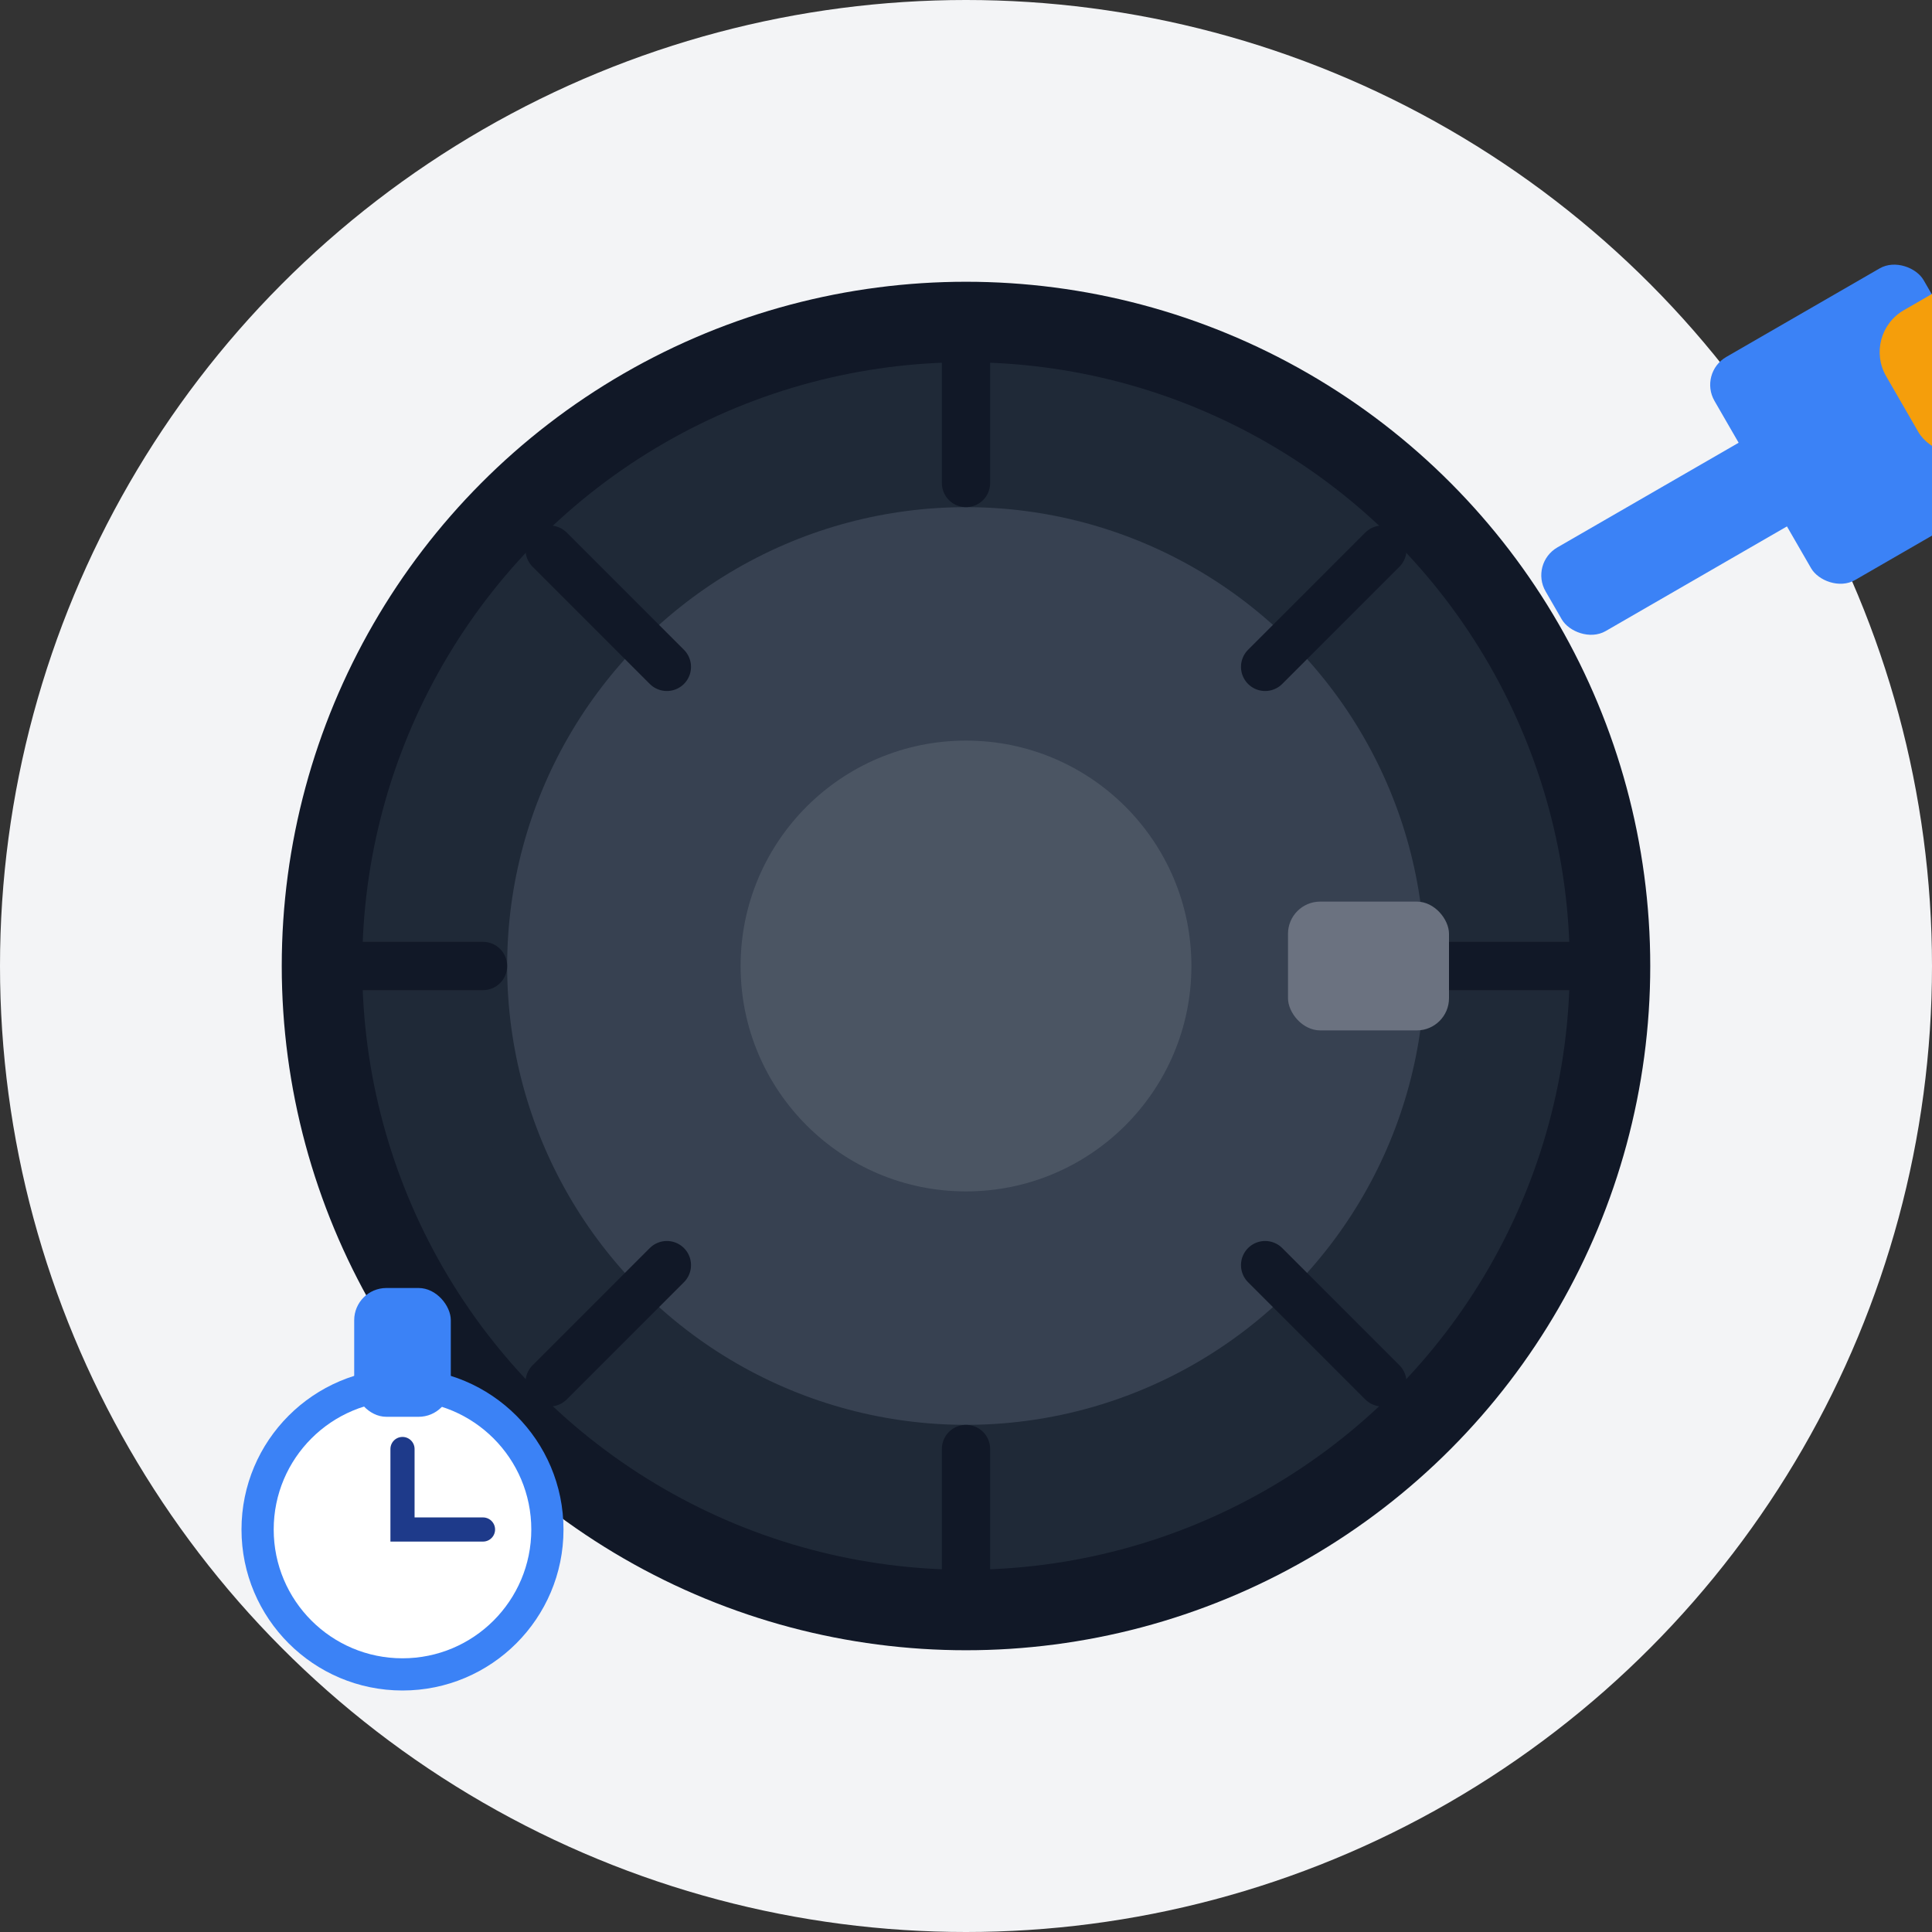
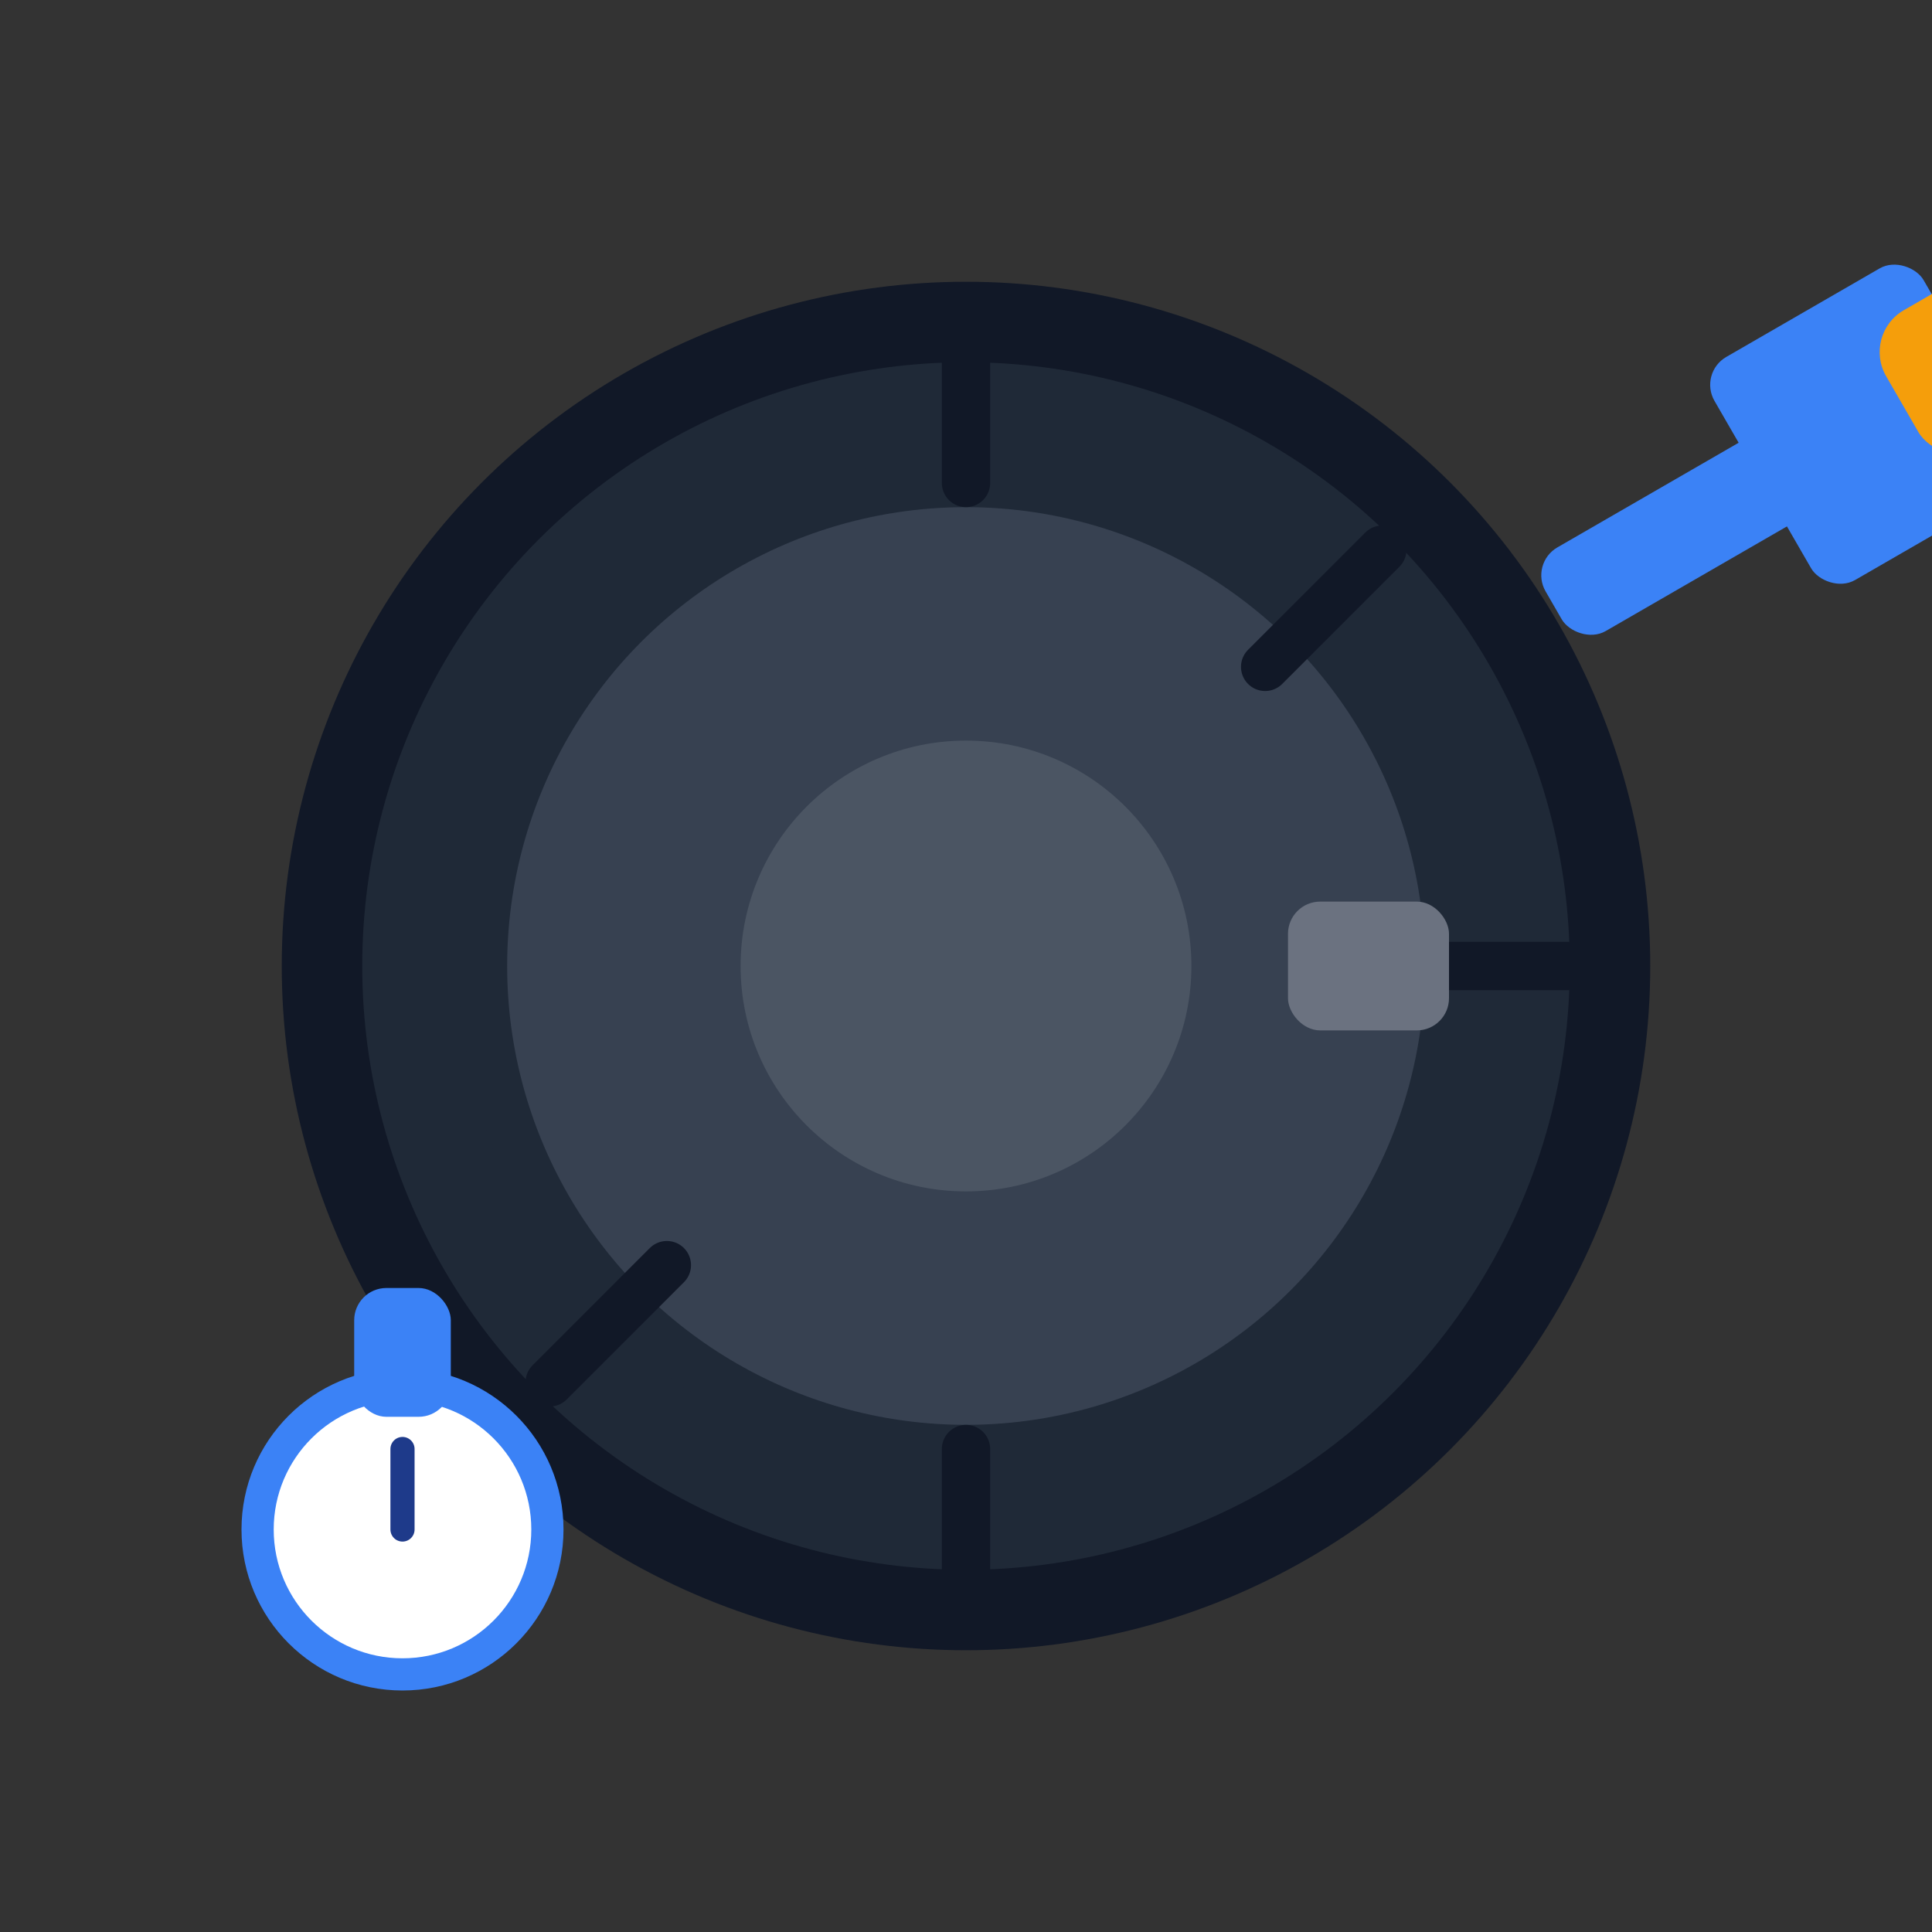
<svg xmlns="http://www.w3.org/2000/svg" width="120" height="120" viewBox="0 0 120 120" fill="none">
  <rect x="0" y="0" width="120" height="120" fill="#333333" stroke="none" />
-   <circle cx="60" cy="60" r="60" fill="#F3F4F6" />
  <circle cx="60" cy="60" r="40" fill="#1f2937" stroke="#111827" stroke-width="5" />
  <circle cx="60" cy="60" r="30" fill="#374151" stroke="#1f2937" stroke-width="3" />
  <circle cx="60" cy="60" r="15" fill="#4b5563" stroke="#374151" stroke-width="2" />
  <path d="M60 20L60 30" stroke="#111827" stroke-width="3" stroke-linecap="round" />
  <path d="M60 90L60 100" stroke="#111827" stroke-width="3" stroke-linecap="round" />
-   <path d="M20 60L30 60" stroke="#111827" stroke-width="3" stroke-linecap="round" />
  <path d="M90 60L100 60" stroke="#111827" stroke-width="3" stroke-linecap="round" />
-   <path d="M34.14 34.14L41.42 41.42" stroke="#111827" stroke-width="3" stroke-linecap="round" />
-   <path d="M78.58 78.58L85.86 85.86" stroke="#111827" stroke-width="3" stroke-linecap="round" />
  <path d="M34.14 85.86L41.42 78.58" stroke="#111827" stroke-width="3" stroke-linecap="round" />
  <path d="M78.58 41.42L85.86 34.14" stroke="#111827" stroke-width="3" stroke-linecap="round" />
  <rect x="80" y="56" width="10" height="8" rx="2" fill="#6b7280" />
  <g transform="translate(95, 35) rotate(-30)">
    <rect x="0" y="0" width="20" height="6" rx="2" fill="#3b82f6" />
    <rect x="15" y="-5" width="15" height="16" rx="2" fill="#3b82f6" />
    <rect x="25" y="-2" width="10" height="10" rx="3" fill="#f59e0b" />
  </g>
  <g transform="translate(25, 95)">
    <circle cx="0" cy="0" r="10" fill="#3b82f6" />
    <circle cx="0" cy="0" r="8" fill="#ffffff" />
-     <path d="M0 -5L0 0L5 0" stroke="#1e3a8a" stroke-width="1.5" stroke-linecap="round" />
+     <path d="M0 -5L0 0" stroke="#1e3a8a" stroke-width="1.5" stroke-linecap="round" />
    <rect x="-3" y="-15" width="6" height="8" rx="2" fill="#3b82f6" />
  </g>
</svg>